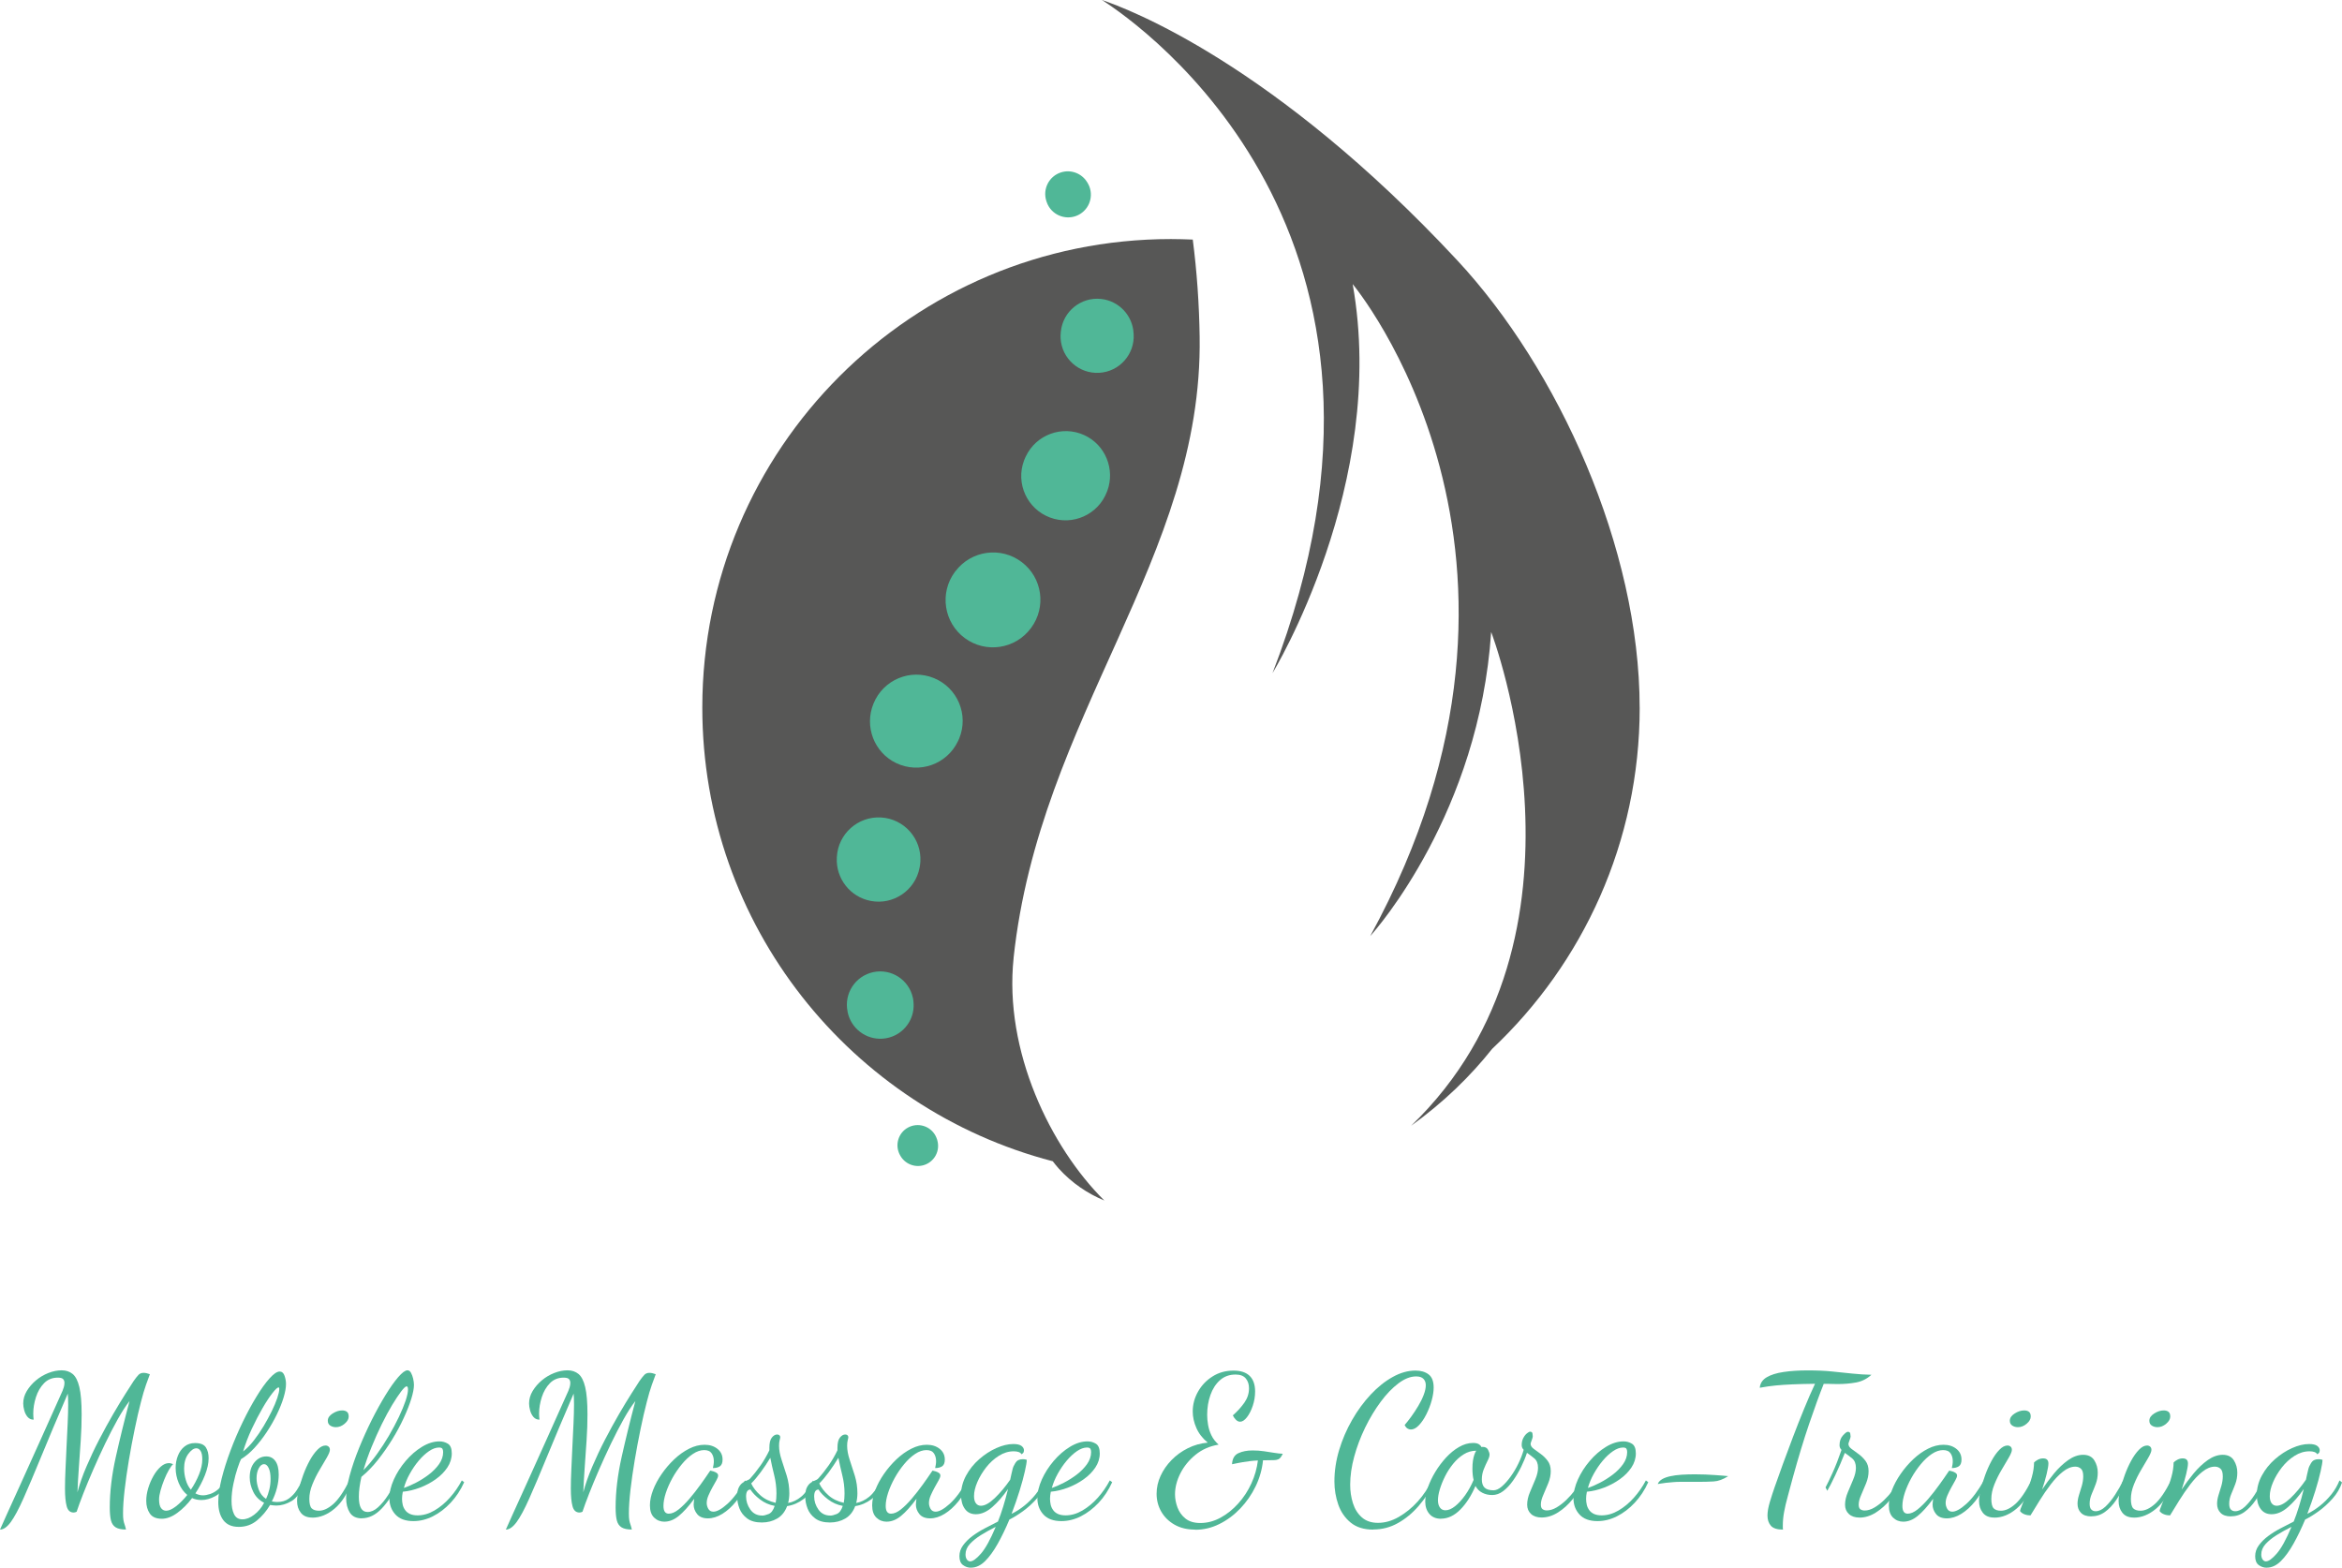
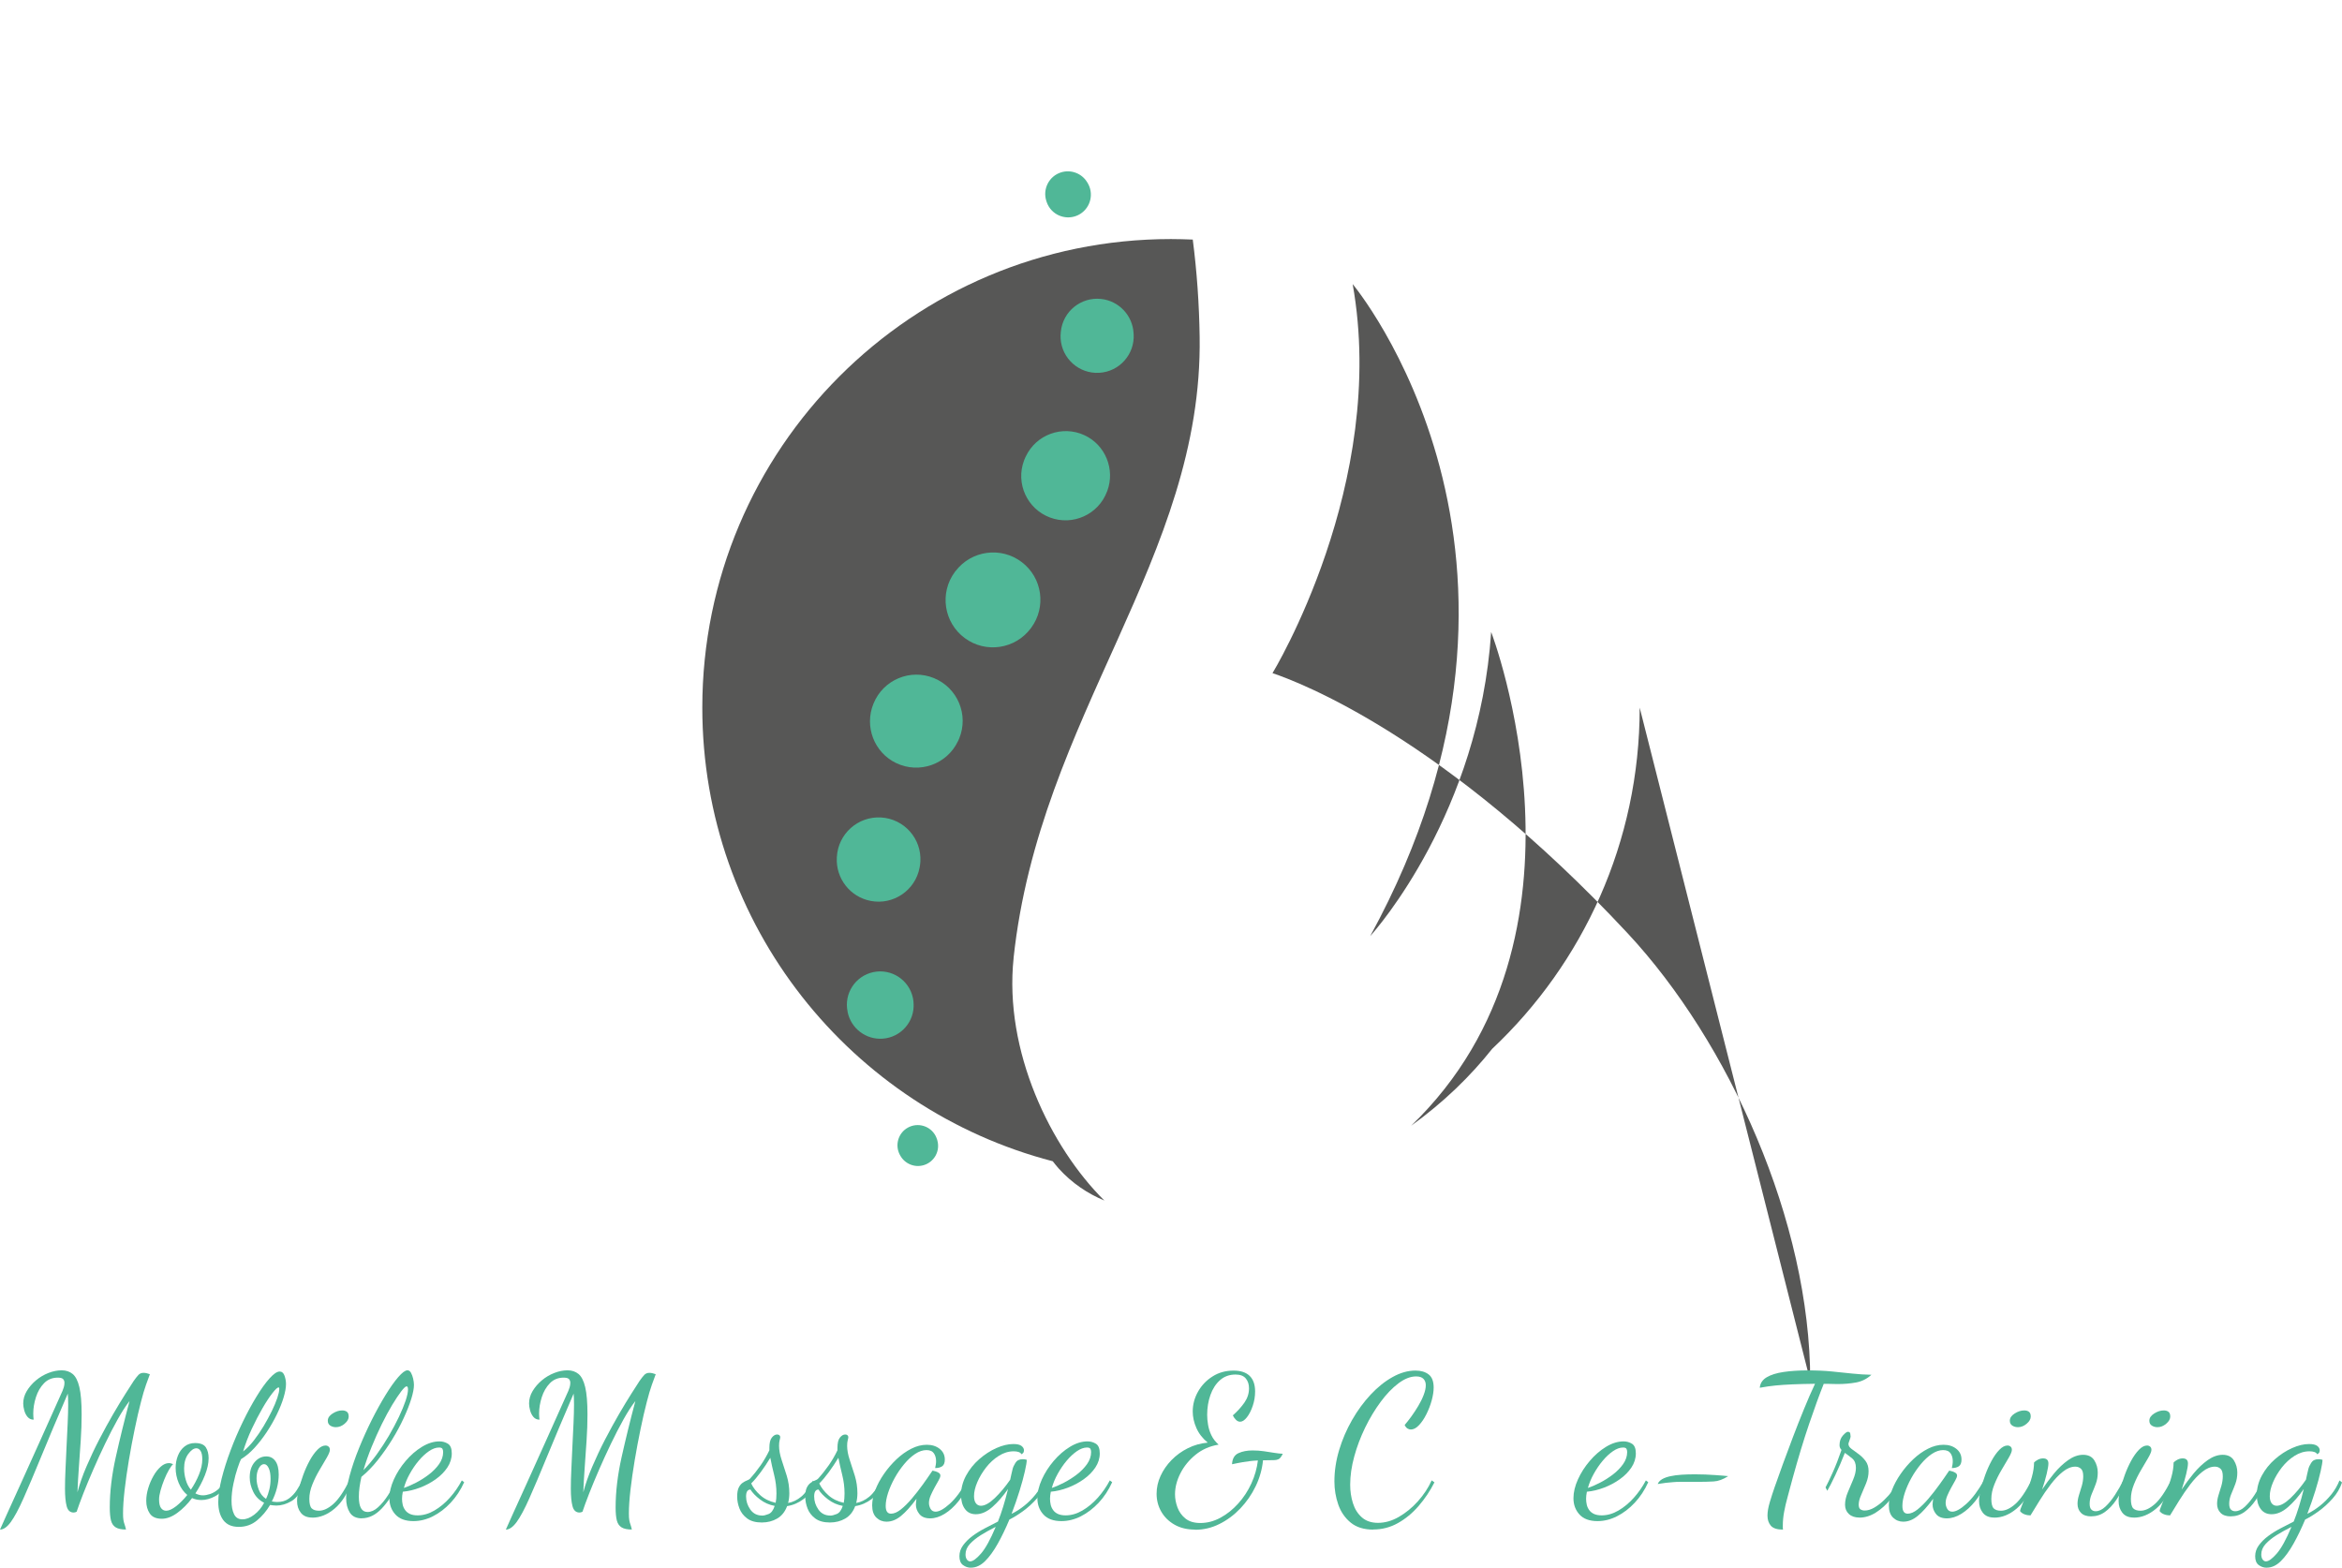
<svg xmlns="http://www.w3.org/2000/svg" id="Ebene_2" data-name="Ebene 2" viewBox="0 0 595.08 398.39">
  <defs>
    <style>
      .cls-1 {
        fill: #575756;
      }

      .cls-2 {
        fill: #50b797;
      }
    </style>
  </defs>
  <g id="Ebene_1-2" data-name="Ebene 1">
    <g>
      <path class="cls-1" d="M257.55,243.46c-2.49,23.59,9.37,48.07,23.05,61.62-4.21-1.75-8.19-4.37-11.64-8.19-.51-.57-.99-1.18-1.47-1.79-51.23-13.33-89.04-59.87-89.04-115.28,0-65.77,53.3-119.07,119.07-119.07,1.85,0,3.7.06,5.55.13,1.05,8.1,1.63,16.42,1.75,24.71.86,56.27-40.71,96.34-47.28,157.87Z" />
-       <path class="cls-1" d="M416.63,179.83c0,34.21-14.44,65-37.49,86.71-5.52,6.95-12.31,13.58-20.59,19.54,50.05-48.14,20.34-125.48,20.34-125.48-3.03,45.84-29.11,75.49-30.73,77.28,53.05-97.04-4.46-165.68-4.46-165.68,9.05,50.66-20.37,98.86-20.37,98.86C366.42,59.58,289.84,6.31,279.99,0c6.57,2.2,43.74,16.16,90.28,66.15,25.66,27.58,46.35,73.16,46.35,113.68Z" />
+       <path class="cls-1" d="M416.63,179.83c0,34.21-14.44,65-37.49,86.71-5.52,6.95-12.31,13.58-20.59,19.54,50.05-48.14,20.34-125.48,20.34-125.48-3.03,45.84-29.11,75.49-30.73,77.28,53.05-97.04-4.46-165.68-4.46-165.68,9.05,50.66-20.37,98.86-20.37,98.86c6.57,2.2,43.74,16.16,90.28,66.15,25.66,27.58,46.35,73.16,46.35,113.68Z" />
      <g>
        <path class="cls-2" d="M247.72,20.59l.04.02s0,0,0,.01,0,0-.01,0c0,0,0,0,0,0l-.03-.03Z" />
        <path class="cls-2" d="M276.19,46.23l.06.09.05.08c1.69,2.7.88,6.26-1.82,7.96-2.7,1.69-6.26.88-7.96-1.82-.26-.41-.47-.87-.61-1.32l-.03-.09-.03-.1c-.96-3.02.71-6.26,3.73-7.22,2.55-.81,5.25.25,6.61,2.42Z" />
        <path class="cls-2" d="M288.03,84.65v.11s.02.16.02.16c.3,5.12-3.61,9.52-8.74,9.82-5.12.3-9.52-3.61-9.82-8.74-.03-.5-.01-1.04.04-1.52v-.09s.03-.18.03-.18c.54-5.09,5.11-8.78,10.2-8.24,4.58.49,8.02,4.23,8.27,8.68Z" />
        <path class="cls-2" d="M281.35,124.75l-.04.1-.03.07c-2.18,5.82-8.67,8.77-14.49,6.59-5.82-2.18-8.77-8.67-6.59-14.49.1-.26.22-.54.33-.79l.04-.08.04-.08c2.62-5.64,9.31-8.08,14.94-5.47,5.36,2.49,7.82,8.71,5.8,14.16Z" />
        <path class="cls-2" d="M262.01,159.54l-.06.08c-3.94,5.34-11.46,6.48-16.8,2.54-5.34-3.94-6.48-11.46-2.54-16.8.02-.03.09-.12.11-.15l.06-.07h.01c4.02-5.29,11.56-6.31,16.84-2.29,5.23,3.98,6.27,11.42,2.38,16.69Z" />
        <path class="cls-2" d="M243.46,188.24l-.03.06-.03.07c-2.79,5.86-9.8,8.35-15.66,5.56-5.65-2.69-8.15-9.33-5.82-15.06l.03-.07.02-.05c2.46-6.01,9.32-8.89,15.33-6.43s8.89,9.32,6.43,15.33c-.08.19-.18.42-.27.61Z" />
        <path class="cls-2" d="M233.69,220.31v.06s-.03.11-.03.11c-1.08,5.76-6.63,9.56-12.39,8.47-5.3-1-8.94-5.78-8.64-11.03v-.07s.01-.1.01-.1c.33-5.86,5.35-10.34,11.21-10.01s10.34,5.35,10.01,11.21c-.02.44-.09.94-.17,1.37Z" />
        <path class="cls-2" d="M232.12,254.76v.09s.01.07.01.07c.32,4.67-3.21,8.71-7.87,9.03-4.27.29-8.01-2.63-8.87-6.7l-.02-.1v-.06c-.98-4.58,1.95-9.08,6.54-10.05,4.58-.97,9.08,1.97,10.05,6.55.08.38.13.8.16,1.17Z" />
        <path class="cls-2" d="M238.12,289.6l.03.09v.05c.81,2.72-.75,5.57-3.47,6.36-2.36.69-4.82-.4-5.95-2.48l-.05-.09-.02-.03c-1.35-2.5-.43-5.62,2.07-6.97,2.5-1.35,5.62-.43,6.97,2.07.17.32.31.67.41,1Z" />
        <path class="cls-2" d="M255.19,320.43l.04.02h-.05s0,0,0-.01c0,0,0,0,0,0,0,0,0,0,0,0Z" />
      </g>
    </g>
    <g>
      <path class="cls-2" d="M0,388.71c.2-.47.75-1.7,1.65-3.69.9-1.99,2.08-4.58,3.53-7.77,1.45-3.19,3.09-6.82,4.91-10.88,1.82-4.06,3.75-8.37,5.79-12.91.1-.23.21-.54.33-.93.12-.38.17-.76.17-1.13s-.11-.68-.33-.93c-.22-.25-.68-.38-1.38-.38-1.4,0-2.57.48-3.49,1.43s-1.6,2.13-2.05,3.54-.68,2.79-.68,4.16c0,.33,0,.62.03.85.01.23.04.47.07.7-.63,0-1.15-.23-1.53-.68-.39-.45-.67-1-.85-1.65-.18-.65-.27-1.25-.27-1.78,0-1.1.3-2.16.9-3.16.6-1,1.38-1.91,2.33-2.71.95-.8,2.01-1.43,3.16-1.88,1.15-.45,2.28-.68,3.38-.68s2.03.31,2.79.93c.75.62,1.32,1.73,1.7,3.33.39,1.6.58,3.93.58,6.97,0,2.07-.07,4.28-.23,6.62-.15,2.34-.31,4.65-.48,6.92-.17,2.27-.28,4.35-.35,6.22.53-2.04,1.29-4.21,2.28-6.52.99-2.31,2.07-4.61,3.26-6.9,1.19-2.29,2.37-4.44,3.53-6.44,1.17-2.01,2.22-3.74,3.16-5.22.94-1.47,1.62-2.54,2.06-3.21.47-.67.87-1.18,1.2-1.53s.77-.53,1.3-.53c.47,0,1.01.12,1.61.35-.23.6-.56,1.5-.98,2.68-.42,1.19-.85,2.63-1.28,4.34-.53,2.04-1.07,4.35-1.6,6.95-.54,2.59-1.03,5.22-1.48,7.9s-.81,5.19-1.08,7.55c-.27,2.36-.4,4.34-.4,5.94,0,.73.03,1.3.1,1.7s.16.76.28,1.08c.12.32.24.76.37,1.33-1.14,0-2.01-.18-2.61-.55-.6-.37-1-.96-1.21-1.78-.2-.82-.3-1.91-.3-3.29,0-3.98.51-8.25,1.53-12.81,1.02-4.56,2.18-9.3,3.49-14.22-.97,1.24-1.98,2.8-3.03,4.69-1.05,1.89-2.11,3.93-3.16,6.12-1.05,2.19-2.06,4.38-3.01,6.57-.95,2.19-1.8,4.22-2.53,6.09-.73,1.87-1.3,3.43-1.71,4.66-.2.07-.33.12-.4.15-.07.03-.19.05-.35.05-.9,0-1.5-.53-1.78-1.6-.29-1.07-.43-2.57-.43-4.51,0-1.37.04-3,.13-4.89.08-1.89.17-3.84.27-5.84s.19-3.94.28-5.79c.08-1.86.13-3.45.13-4.79,0-.67,0-1.22-.03-1.65s-.04-.82-.07-1.15c-2.68,6.22-4.92,11.53-6.72,15.92-1.81,4.4-3.32,7.97-4.54,10.71s-2.3,4.75-3.23,6.02c-.94,1.27-1.85,1.91-2.76,1.91Z" />
      <path class="cls-2" d="M41.12,385.95c-1.44,0-2.46-.44-3.06-1.33-.6-.89-.9-1.96-.9-3.23,0-1.04.17-2.11.5-3.21.33-1.1.78-2.14,1.33-3.11s1.17-1.76,1.86-2.36c.68-.6,1.38-.9,2.08-.9.17,0,.34.03.53.08s.36.11.53.18c-.3.27-.66.76-1.08,1.48-.42.72-.81,1.54-1.18,2.46-.37.92-.68,1.83-.93,2.73s-.38,1.67-.38,2.31c0,1,.17,1.73.5,2.18s.77.68,1.3.68c.7,0,1.54-.38,2.51-1.13.97-.75,1.92-1.71,2.86-2.88-.93-.77-1.66-1.78-2.18-3.03-.52-1.25-.78-2.53-.78-3.84,0-1.1.19-2.14.58-3.11.38-.97.94-1.75,1.68-2.33.73-.58,1.62-.88,2.66-.88,1.37,0,2.29.37,2.76,1.1s.7,1.65.7,2.76c0,1.3-.32,2.75-.95,4.34-.63,1.59-1.44,3.12-2.41,4.59.6.33,1.24.5,1.91.5.53,0,1.14-.11,1.81-.33s1.33-.59,1.98-1.13c.65-.53,1.18-1.25,1.58-2.16l.6.5c-.67,1.57-1.61,2.68-2.83,3.33s-2.38.98-3.49.98c-.43,0-.85-.04-1.25-.12-.4-.08-.79-.21-1.15-.38-1.14,1.51-2.38,2.76-3.74,3.76s-2.67,1.5-3.94,1.5ZM48.49,378.58c.84-1.24,1.53-2.53,2.08-3.89.55-1.35.83-2.63.83-3.84,0-.97-.14-1.68-.43-2.13-.29-.45-.64-.68-1.08-.68-.67,0-1.35.49-2.06,1.45-.7.97-1.05,2.19-1.05,3.66,0,.97.14,1.95.43,2.93.28.99.71,1.81,1.28,2.48Z" />
      <path class="cls-2" d="M60.63,388.01c-1.74,0-3.03-.57-3.89-1.71-.85-1.14-1.28-2.67-1.28-4.61,0-1.67.29-3.64.85-5.92.57-2.27,1.32-4.65,2.26-7.15.93-2.49,1.98-4.92,3.13-7.3,1.15-2.37,2.31-4.52,3.49-6.44,1.17-1.92,2.27-3.46,3.31-4.61,1.03-1.15,1.89-1.73,2.56-1.73.57,0,.98.35,1.23,1.05.25.7.38,1.4.38,2.11,0,.94-.2,2.07-.6,3.41-.4,1.34-.97,2.77-1.71,4.29-.73,1.52-1.59,3.02-2.56,4.49s-2.01,2.82-3.13,4.04c-1.12,1.22-2.27,2.18-3.43,2.88-.2.37-.49,1.13-.88,2.28-.39,1.15-.74,2.47-1.05,3.96-.32,1.49-.48,2.93-.48,4.34s.21,2.5.63,3.38c.42.89,1.13,1.33,2.13,1.33s1.97-.39,3.01-1.18c1.03-.79,1.87-1.8,2.51-3.03-1.24-.63-2.16-1.56-2.76-2.78-.6-1.22-.9-2.45-.9-3.69,0-1.6.42-2.89,1.25-3.86.83-.97,1.82-1.45,2.96-1.45.97,0,1.74.39,2.31,1.18.57.79.85,1.93.85,3.44,0,1.1-.15,2.24-.45,3.41-.3,1.17-.73,2.31-1.3,3.41.2.03.41.07.63.1.22.03.44.05.68.05,1.21,0,2.21-.29,3.01-.88.8-.58,1.48-1.3,2.03-2.16.55-.85,1.01-1.66,1.38-2.43l.6.65c-.94,2.31-2.05,3.84-3.34,4.59-1.29.75-2.57,1.13-3.84,1.13-.27,0-.54-.02-.8-.05-.27-.03-.53-.07-.8-.1-.9,1.54-2.01,2.85-3.33,3.94-1.32,1.09-2.87,1.63-4.64,1.63ZM61.78,368.85c.93-.74,1.85-1.67,2.73-2.81.88-1.14,1.71-2.35,2.48-3.64s1.45-2.55,2.06-3.79,1.07-2.36,1.41-3.36c.33-1,.5-1.76.5-2.26,0-.17-.02-.28-.05-.33-.03-.05-.08-.08-.15-.08-.27,0-.78.48-1.53,1.43-.75.95-1.59,2.22-2.51,3.81-.92,1.59-1.83,3.34-2.73,5.26-.9,1.92-1.64,3.84-2.21,5.74ZM67.6,380.89c.37-.77.65-1.58.85-2.43.2-.85.3-1.73.3-2.63,0-1.17-.16-2.09-.48-2.76s-.71-1-1.18-1c-.5,0-.95.34-1.33,1.03-.38.69-.57,1.55-.57,2.58,0,.9.18,1.86.55,2.86.37,1,.99,1.79,1.85,2.36Z" />
      <path class="cls-2" d="M79.34,385.65c-1.31,0-2.27-.41-2.91-1.23-.64-.82-.95-1.81-.95-2.98,0-.77.14-1.74.43-2.91.29-1.17.66-2.4,1.13-3.69s1.01-2.5,1.63-3.64c.62-1.14,1.28-2.06,1.98-2.78.7-.72,1.39-1.08,2.06-1.08.3,0,.56.09.78.28.22.18.33.46.33.83,0,.4-.26,1.05-.78,1.96-.52.9-1.13,1.94-1.83,3.11s-1.31,2.4-1.83,3.69c-.52,1.29-.78,2.52-.78,3.69s.2,2.01.6,2.41c.4.4,1.02.6,1.86.6,1.13,0,2.35-.57,3.63-1.7,1.29-1.14,2.65-3.13,4.09-5.97l.45.5c-.97,2.88-2.37,5.08-4.19,6.62-1.82,1.54-3.72,2.31-5.69,2.31ZM85.35,362.68c-.53,0-1.01-.13-1.43-.4-.42-.27-.63-.68-.63-1.25,0-.7.41-1.31,1.23-1.83.82-.52,1.63-.78,2.43-.78.5,0,.9.12,1.2.35.3.23.45.64.45,1.2,0,.64-.34,1.25-1.03,1.83-.69.59-1.43.88-2.23.88Z" />
      <path class="cls-2" d="M91.97,385.85c-1.44,0-2.47-.49-3.09-1.48-.62-.99-.93-2.21-.93-3.69,0-1.6.3-3.51.9-5.72.6-2.21,1.39-4.53,2.38-6.97.99-2.44,2.07-4.82,3.23-7.15,1.17-2.32,2.34-4.44,3.51-6.34,1.17-1.91,2.25-3.43,3.23-4.56.99-1.14,1.76-1.71,2.33-1.71.37,0,.67.21.9.63.23.42.42.92.55,1.5.13.59.2,1.11.2,1.58,0,.9-.23,2.08-.68,3.54s-1.09,3.08-1.91,4.86c-.82,1.79-1.79,3.59-2.91,5.42-1.12,1.82-2.34,3.57-3.66,5.24-1.32,1.67-2.72,3.11-4.19,4.31-.2.9-.36,1.78-.48,2.63s-.17,1.66-.17,2.43c0,1.3.18,2.27.55,2.91.37.64.92.95,1.65.95.9,0,1.8-.4,2.68-1.2.89-.8,1.72-1.81,2.51-3.03s1.46-2.48,2.03-3.79l.75.4c-1.34,2.84-2.79,5.09-4.36,6.74-1.57,1.66-3.26,2.48-5.07,2.48ZM92.33,373.61c1.17-1.17,2.31-2.52,3.41-4.04,1.1-1.52,2.13-3.1,3.09-4.74.95-1.64,1.8-3.23,2.53-4.76.73-1.54,1.3-2.92,1.71-4.14.4-1.22.6-2.16.6-2.83,0-.33-.04-.55-.12-.65-.09-.1-.16-.15-.23-.15-.27,0-.73.43-1.38,1.28-.65.85-1.41,2-2.28,3.43-.87,1.44-1.75,3.08-2.66,4.92-.9,1.84-1.76,3.76-2.58,5.77-.82,2.01-1.51,3.98-2.08,5.92Z" />
      <path class="cls-2" d="M105.06,386.55c-2.04,0-3.57-.56-4.59-1.68-1.02-1.12-1.53-2.5-1.53-4.14,0-1.51.38-3.09,1.13-4.76.75-1.67,1.76-3.24,3.01-4.71,1.25-1.47,2.63-2.67,4.14-3.59,1.51-.92,2.99-1.38,4.46-1.38.77,0,1.48.2,2.13.6.65.4.98,1.22.98,2.46s-.38,2.47-1.13,3.59-1.74,2.11-2.96,2.98c-1.22.87-2.56,1.58-4.01,2.13-1.45.55-2.9.9-4.34,1.03-.07.33-.12.65-.15.95s-.05.59-.05.85c0,.5.06,1,.17,1.5s.33.96.63,1.38c.3.42.71.74,1.23.98.52.23,1.16.35,1.93.35,1.44,0,2.86-.41,4.26-1.23,1.41-.82,2.71-1.9,3.91-3.24,1.2-1.34,2.22-2.81,3.06-4.41l.6.45c-.9,2.01-2.05,3.74-3.43,5.22s-2.89,2.62-4.51,3.44c-1.62.82-3.27,1.23-4.94,1.23ZM102.61,378.13c.9-.3,1.92-.74,3.06-1.33,1.14-.58,2.23-1.28,3.29-2.08,1.05-.8,1.92-1.69,2.61-2.66.68-.97,1.03-1.99,1.03-3.06,0-.37-.07-.65-.2-.85-.13-.2-.42-.3-.85-.3-.8,0-1.65.31-2.56.93-.9.62-1.77,1.43-2.61,2.43-.84,1-1.59,2.11-2.26,3.31-.67,1.2-1.17,2.41-1.5,3.61Z" />
      <path class="cls-2" d="M128.53,388.71c.2-.47.75-1.7,1.65-3.69s2.08-4.58,3.53-7.77,3.09-6.82,4.91-10.88c1.82-4.06,3.75-8.37,5.79-12.91.1-.23.21-.54.33-.93.12-.38.17-.76.17-1.13s-.11-.68-.33-.93c-.22-.25-.68-.38-1.38-.38-1.4,0-2.57.48-3.49,1.43s-1.6,2.13-2.05,3.54c-.45,1.4-.68,2.79-.68,4.16,0,.33,0,.62.03.85.01.23.04.47.07.7-.63,0-1.15-.23-1.53-.68-.39-.45-.67-1-.85-1.65-.18-.65-.27-1.25-.27-1.78,0-1.1.3-2.16.9-3.16.6-1,1.38-1.91,2.33-2.71.95-.8,2.01-1.43,3.16-1.88,1.15-.45,2.28-.68,3.38-.68s2.03.31,2.79.93c.75.62,1.32,1.73,1.7,3.33.39,1.6.58,3.93.58,6.97,0,2.07-.07,4.28-.23,6.62-.15,2.34-.31,4.65-.48,6.92-.17,2.27-.28,4.35-.35,6.22.53-2.04,1.29-4.21,2.28-6.52.99-2.31,2.07-4.61,3.26-6.9s2.37-4.44,3.53-6.44c1.17-2.01,2.22-3.74,3.16-5.22.94-1.47,1.62-2.54,2.06-3.21.47-.67.87-1.18,1.2-1.53s.77-.53,1.3-.53c.47,0,1.01.12,1.61.35-.23.6-.56,1.5-.98,2.68-.42,1.19-.85,2.63-1.28,4.34-.53,2.04-1.07,4.35-1.6,6.95-.54,2.59-1.03,5.22-1.48,7.9s-.81,5.19-1.08,7.55c-.27,2.36-.4,4.34-.4,5.94,0,.73.03,1.3.1,1.7s.16.76.28,1.08c.12.32.24.76.37,1.33-1.14,0-2.01-.18-2.61-.55-.6-.37-1-.96-1.21-1.78-.2-.82-.3-1.91-.3-3.29,0-3.98.51-8.25,1.53-12.81,1.02-4.56,2.18-9.3,3.49-14.22-.97,1.24-1.98,2.8-3.03,4.69-1.05,1.89-2.11,3.93-3.16,6.12-1.05,2.19-2.06,4.38-3.01,6.57-.95,2.19-1.8,4.22-2.53,6.09-.73,1.87-1.3,3.43-1.71,4.66-.2.07-.33.12-.4.15-.07.03-.19.05-.35.05-.9,0-1.5-.53-1.78-1.6-.29-1.07-.43-2.57-.43-4.51,0-1.37.04-3,.13-4.89.08-1.89.17-3.84.27-5.84.1-2.01.19-3.94.28-5.79.08-1.86.13-3.45.13-4.79,0-.67,0-1.22-.03-1.65s-.04-.82-.07-1.15c-2.68,6.22-4.92,11.53-6.72,15.92-1.81,4.4-3.32,7.97-4.54,10.71s-2.3,4.75-3.23,6.02c-.94,1.27-1.85,1.91-2.76,1.91Z" />
-       <path class="cls-2" d="M168.85,386.7c-1.03,0-1.91-.34-2.63-1.03s-1.08-1.73-1.08-3.13c0-1.2.27-2.5.8-3.89.53-1.39,1.27-2.76,2.21-4.11.93-1.35,2-2.59,3.18-3.71,1.19-1.12,2.44-2.01,3.76-2.68,1.32-.67,2.63-1,3.94-1s2.39.34,3.26,1.03c.87.69,1.31,1.6,1.31,2.73,0,.84-.23,1.4-.68,1.71-.45.3-1.05.45-1.78.45.07-.27.13-.56.17-.88.05-.32.07-.61.07-.88,0-.77-.18-1.43-.55-1.98s-1-.83-1.91-.83-1.89.33-2.86.98c-.97.65-1.91,1.52-2.81,2.61-.9,1.09-1.71,2.27-2.41,3.54-.7,1.27-1.25,2.52-1.66,3.76-.4,1.24-.6,2.34-.6,3.31,0,1.3.45,1.96,1.35,1.96.77,0,1.6-.36,2.51-1.08.9-.72,1.83-1.64,2.78-2.76.95-1.12,1.86-2.28,2.73-3.49.87-1.2,1.64-2.31,2.31-3.31.13-.2.22-.3.25-.3.2.03.46.1.78.2.32.1.59.23.83.4.23.17.35.39.35.65,0,.3-.15.71-.45,1.23-.3.52-.64,1.11-1,1.78-.37.67-.7,1.35-1,2.03-.3.69-.45,1.33-.45,1.93,0,.5.13,1,.4,1.48s.7.73,1.3.73c.9,0,2.09-.66,3.56-1.98,1.47-1.32,2.96-3.3,4.46-5.94l.5.5c-.7,1.81-1.6,3.39-2.71,4.76-1.1,1.37-2.28,2.44-3.53,3.21s-2.48,1.15-3.69,1.15-2.15-.37-2.73-1.1c-.59-.74-.88-1.54-.88-2.41,0-.2.02-.43.05-.68.03-.25.07-.51.1-.78-1.44,1.94-2.75,3.39-3.94,4.36-1.19.97-2.4,1.45-3.64,1.45Z" />
      <path class="cls-2" d="M193.58,386.9c-1.57,0-2.82-.34-3.74-1.03-.92-.69-1.57-1.53-1.95-2.53-.39-1-.58-2.01-.58-3.01s.13-1.77.4-2.31c.27-.53.59-.94.98-1.2.38-.27.75-.47,1.1-.6.35-.13.59-.27.73-.4,1-1.1,1.92-2.26,2.76-3.46.83-1.2,1.57-2.47,2.21-3.81v-.6c0-1.24.21-2.11.63-2.63.42-.52.86-.78,1.33-.78.27,0,.47.07.6.2.13.13.2.29.2.45s-.05.44-.15.8c-.1.37-.15.84-.15,1.4,0,1.1.22,2.3.65,3.59.43,1.29.87,2.64,1.31,4.06.43,1.42.65,2.9.65,4.44,0,.43-.03.86-.08,1.28-.05.42-.13.81-.23,1.18,1.17-.2,2.27-.73,3.31-1.58,1.03-.85,2.04-2.21,3.01-4.09l.45.5c-.64,1.84-1.59,3.24-2.86,4.19-1.27.95-2.66,1.55-4.16,1.78-.54,1.44-1.38,2.49-2.53,3.16-1.15.67-2.45,1-3.89,1ZM193.68,385.15c.4,0,.93-.13,1.61-.4.67-.27,1.19-.95,1.55-2.06-1.41-.27-2.65-.82-3.74-1.66-1.09-.83-1.9-1.67-2.43-2.51-.74.03-1.1.62-1.1,1.76,0,1.2.36,2.31,1.08,3.33s1.73,1.53,3.03,1.53ZM197.09,381.89c.07-.33.11-.68.15-1.05.03-.37.05-.8.05-1.3,0-1.57-.19-3.13-.58-4.69-.39-1.55-.71-3.02-.98-4.39-.77,1.27-1.58,2.48-2.43,3.64-.85,1.15-1.66,2.12-2.43,2.88.5,1.07,1.28,2.07,2.33,3.01,1.05.94,2.35,1.57,3.89,1.91Z" />
      <path class="cls-2" d="M210.88,386.9c-1.57,0-2.82-.34-3.74-1.03-.92-.69-1.57-1.53-1.95-2.53-.39-1-.58-2.01-.58-3.01s.13-1.77.4-2.31c.27-.53.59-.94.98-1.2.38-.27.75-.47,1.1-.6.35-.13.59-.27.73-.4,1-1.1,1.92-2.26,2.76-3.46.83-1.2,1.57-2.47,2.21-3.81v-.6c0-1.24.21-2.11.63-2.63.42-.52.86-.78,1.33-.78.27,0,.47.07.6.2.13.13.2.29.2.45s-.05.44-.15.8c-.1.37-.15.84-.15,1.4,0,1.1.22,2.3.65,3.59s.87,2.64,1.31,4.06c.43,1.42.65,2.9.65,4.44,0,.43-.03.86-.08,1.28-.05.42-.13.81-.23,1.18,1.17-.2,2.27-.73,3.31-1.58,1.03-.85,2.04-2.21,3.01-4.09l.45.5c-.64,1.84-1.59,3.24-2.86,4.19-1.27.95-2.66,1.55-4.16,1.78-.54,1.44-1.38,2.49-2.53,3.16-1.15.67-2.45,1-3.89,1ZM210.98,385.15c.4,0,.93-.13,1.61-.4.67-.27,1.19-.95,1.55-2.06-1.41-.27-2.65-.82-3.74-1.66-1.09-.83-1.9-1.67-2.43-2.51-.74.03-1.1.62-1.1,1.76,0,1.2.36,2.31,1.08,3.33s1.73,1.53,3.03,1.53ZM214.39,381.89c.07-.33.11-.68.15-1.05.03-.37.05-.8.05-1.3,0-1.57-.19-3.13-.58-4.69-.39-1.55-.71-3.02-.98-4.39-.77,1.27-1.58,2.48-2.43,3.64-.85,1.15-1.66,2.12-2.43,2.88.5,1.07,1.28,2.07,2.33,3.01,1.05.94,2.35,1.57,3.89,1.91Z" />
      <path class="cls-2" d="M225.32,386.7c-1.03,0-1.91-.34-2.63-1.03s-1.08-1.73-1.08-3.13c0-1.2.27-2.5.8-3.89.53-1.39,1.27-2.76,2.21-4.11.93-1.35,2-2.59,3.18-3.71,1.19-1.12,2.44-2.01,3.76-2.68,1.32-.67,2.63-1,3.94-1s2.39.34,3.26,1.03c.87.69,1.31,1.6,1.31,2.73,0,.84-.23,1.4-.68,1.71-.45.3-1.05.45-1.78.45.07-.27.13-.56.17-.88.05-.32.07-.61.07-.88,0-.77-.18-1.43-.55-1.98s-1-.83-1.91-.83-1.89.33-2.86.98c-.97.65-1.91,1.52-2.81,2.61-.9,1.09-1.71,2.27-2.41,3.54-.7,1.27-1.25,2.52-1.66,3.76-.4,1.24-.6,2.34-.6,3.31,0,1.3.45,1.96,1.35,1.96.77,0,1.6-.36,2.51-1.08.9-.72,1.83-1.64,2.78-2.76.95-1.12,1.86-2.28,2.73-3.49.87-1.2,1.64-2.31,2.31-3.31.13-.2.22-.3.25-.3.2.03.46.1.78.2.32.1.59.23.83.4.23.17.35.39.35.65,0,.3-.15.71-.45,1.23-.3.52-.64,1.11-1,1.78-.37.67-.7,1.35-1,2.03-.3.69-.45,1.33-.45,1.93,0,.5.13,1,.4,1.48s.7.73,1.3.73c.9,0,2.09-.66,3.56-1.98,1.47-1.32,2.96-3.3,4.46-5.94l.5.5c-.7,1.81-1.6,3.39-2.71,4.76-1.1,1.37-2.28,2.44-3.53,3.21s-2.48,1.15-3.69,1.15-2.15-.37-2.73-1.1c-.59-.74-.88-1.54-.88-2.41,0-.2.02-.43.05-.68.03-.25.07-.51.1-.78-1.44,1.94-2.75,3.39-3.94,4.36-1.19.97-2.4,1.45-3.64,1.45Z" />
      <path class="cls-2" d="M246.69,398.39c-.74,0-1.4-.23-2.01-.68s-.9-1.2-.9-2.23.31-1.93.93-2.78c.62-.85,1.41-1.64,2.38-2.36.97-.72,2.03-1.38,3.19-1.98,1.15-.6,2.25-1.17,3.29-1.7.47-1.17.91-2.43,1.33-3.79.42-1.35.83-2.85,1.23-4.49-1.27,1.84-2.6,3.37-3.99,4.59-1.39,1.22-2.78,1.83-4.19,1.83-1.2,0-2.13-.45-2.78-1.35-.65-.9-.98-2.07-.98-3.51,0-1.74.43-3.39,1.28-4.96.85-1.57,1.96-2.96,3.33-4.16,1.37-1.2,2.83-2.15,4.36-2.83s2.97-1.03,4.31-1.03c.97,0,1.66.16,2.08.48.42.32.63.69.63,1.13,0,.3-.08.54-.25.7-.17.17-.29.27-.35.3-.17-.27-.42-.46-.75-.58-.34-.12-.75-.18-1.25-.18-1.31,0-2.57.38-3.79,1.15-1.22.77-2.3,1.76-3.24,2.96-.93,1.2-1.68,2.45-2.23,3.74s-.83,2.47-.83,3.53c0,.8.16,1.41.48,1.83.32.42.74.63,1.28.63.97,0,2.13-.64,3.49-1.93,1.35-1.29,2.67-2.85,3.94-4.69.1-.47.19-.89.27-1.25.08-.37.19-.83.33-1.4.1-.47.34-1.01.73-1.63.38-.62.99-.93,1.83-.93.17,0,.33,0,.5.02.17.02.35.06.55.13,0,.54-.16,1.51-.48,2.93s-.77,3.08-1.35,4.96c-.59,1.89-1.26,3.84-2.03,5.84,1.1-.53,2.18-1.22,3.23-2.06,1.05-.83,2.01-1.8,2.88-2.88.87-1.09,1.55-2.26,2.06-3.54l.65.5c-.5,1.5-1.31,2.88-2.41,4.11s-2.28,2.31-3.53,3.21c-1.25.9-2.4,1.61-3.43,2.11-.94,2.24-1.92,4.29-2.96,6.14s-2.11,3.33-3.23,4.44c-1.12,1.1-2.31,1.65-3.59,1.65ZM246.53,396.78c.67,0,1.58-.66,2.73-1.98,1.15-1.32,2.4-3.59,3.74-6.79-1.34.67-2.58,1.36-3.74,2.08-1.15.72-2.1,1.48-2.83,2.28-.73.8-1.1,1.69-1.1,2.66,0,.53.12.96.35,1.28.23.32.52.48.85.48Z" />
      <path class="cls-2" d="M269.71,386.55c-2.04,0-3.57-.56-4.59-1.68-1.02-1.12-1.53-2.5-1.53-4.14,0-1.51.38-3.09,1.13-4.76s1.76-3.24,3.01-4.71c1.25-1.47,2.63-2.67,4.14-3.59,1.51-.92,2.99-1.38,4.46-1.38.77,0,1.48.2,2.13.6.65.4.98,1.22.98,2.46s-.38,2.47-1.13,3.59-1.74,2.11-2.96,2.98c-1.22.87-2.56,1.58-4.01,2.13-1.45.55-2.9.9-4.34,1.03-.07.33-.12.65-.15.95s-.05.59-.05.85c0,.5.06,1,.17,1.5s.33.96.63,1.38c.3.42.71.74,1.23.98.52.23,1.16.35,1.93.35,1.44,0,2.86-.41,4.26-1.23,1.41-.82,2.71-1.9,3.91-3.24,1.2-1.34,2.22-2.81,3.06-4.41l.6.45c-.9,2.01-2.05,3.74-3.43,5.22-1.39,1.47-2.89,2.62-4.51,3.44-1.62.82-3.27,1.23-4.94,1.23ZM267.25,378.13c.9-.3,1.92-.74,3.06-1.33,1.14-.58,2.23-1.28,3.29-2.08,1.05-.8,1.92-1.69,2.61-2.66.68-.97,1.03-1.99,1.03-3.06,0-.37-.07-.65-.2-.85-.13-.2-.42-.3-.85-.3-.8,0-1.65.31-2.56.93-.9.62-1.77,1.43-2.61,2.43-.84,1-1.59,2.11-2.26,3.31-.67,1.2-1.17,2.41-1.5,3.61Z" />
      <path class="cls-2" d="M303.66,388.71c-2.01,0-3.75-.42-5.21-1.25-1.47-.84-2.6-1.95-3.39-3.33s-1.18-2.9-1.18-4.54c0-1.54.33-3.04,1-4.51.67-1.47,1.6-2.82,2.79-4.04,1.19-1.22,2.56-2.22,4.14-3.01,1.57-.79,3.26-1.26,5.06-1.43-1.3-1.07-2.27-2.31-2.88-3.71-.62-1.4-.93-2.81-.93-4.21,0-1.77.45-3.45,1.35-5.04.9-1.59,2.13-2.88,3.69-3.86,1.55-.99,3.34-1.48,5.34-1.48,1.8,0,3.17.45,4.09,1.35s1.38,2.22,1.38,3.96c0,1.24-.2,2.45-.6,3.64-.4,1.19-.89,2.16-1.48,2.91-.59.75-1.16,1.13-1.73,1.13-.37,0-.72-.16-1.05-.48s-.6-.69-.8-1.13c1.17-1.04,2.15-2.11,2.93-3.23s1.18-2.33,1.18-3.64c0-1.04-.28-1.88-.83-2.53-.55-.65-1.41-.98-2.58-.98-1.57,0-2.89.48-3.96,1.43-1.07.95-1.88,2.21-2.43,3.76-.55,1.55-.83,3.23-.83,5.04,0,.8.07,1.65.23,2.56.15.9.43,1.79.85,2.66.42.87,1.03,1.66,1.83,2.36-2.24.37-4.19,1.22-5.84,2.56-1.65,1.34-2.94,2.91-3.86,4.71-.92,1.81-1.38,3.59-1.38,5.37,0,1.1.21,2.22.63,3.34s1.09,2.06,2.03,2.81c.93.75,2.19,1.13,3.76,1.13,1.77,0,3.49-.45,5.14-1.35,1.66-.9,3.16-2.11,4.51-3.61,1.35-1.5,2.47-3.2,3.33-5.09.87-1.89,1.42-3.84,1.66-5.84-.7.03-1.35.08-1.93.15-.59.07-1.23.16-1.93.28s-1.61.29-2.71.53c.07-1.4.6-2.34,1.61-2.81s2.21-.7,3.61-.7c1,0,1.95.07,2.86.2.9.13,1.76.27,2.58.4.82.13,1.56.22,2.23.25-.37.77-.73,1.23-1.08,1.38-.35.15-.69.23-1.03.23-.57,0-1.1,0-1.58.03-.49.02-.93.02-1.33.02-.23,2.31-.86,4.51-1.88,6.62-1.02,2.11-2.33,3.99-3.91,5.64-1.59,1.66-3.36,2.97-5.32,3.94-1.95.97-4,1.45-6.14,1.45Z" />
      <path class="cls-2" d="M348.94,388.71c-2.37,0-4.29-.59-5.74-1.78-1.45-1.19-2.51-2.72-3.16-4.59-.65-1.87-.98-3.83-.98-5.87,0-2.64.4-5.3,1.2-7.97.8-2.67,1.9-5.22,3.29-7.65,1.39-2.42,2.97-4.58,4.74-6.47,1.77-1.89,3.63-3.38,5.59-4.46,1.95-1.09,3.89-1.63,5.79-1.63,1.37,0,2.48.33,3.33.98.85.65,1.28,1.76,1.28,3.33,0,.97-.17,2.07-.5,3.28-.33,1.22-.79,2.39-1.35,3.51s-1.19,2.05-1.88,2.78c-.69.74-1.38,1.1-2.08,1.1-.27,0-.55-.08-.83-.25s-.53-.47-.73-.9c.5-.57,1.06-1.28,1.68-2.13.62-.85,1.21-1.76,1.78-2.71s1.03-1.89,1.38-2.81c.35-.92.53-1.73.53-2.43s-.19-1.21-.58-1.63c-.39-.42-1.01-.63-1.88-.63-1.44,0-2.93.59-4.49,1.76-1.55,1.17-3.06,2.73-4.51,4.69-1.45,1.96-2.77,4.14-3.94,6.54-1.17,2.41-2.1,4.86-2.78,7.37-.69,2.51-1.03,4.9-1.03,7.17,0,1.64.23,3.2.7,4.69s1.23,2.69,2.28,3.61c1.05.92,2.41,1.38,4.09,1.38,1.77,0,3.54-.5,5.29-1.51s3.37-2.32,4.84-3.96c1.47-1.64,2.64-3.41,3.51-5.32l.7.5c-1.1,2.17-2.44,4.17-4.01,5.99-1.57,1.82-3.33,3.28-5.27,4.36-1.94,1.09-4.03,1.63-6.27,1.63Z" />
-       <path class="cls-2" d="M366.15,385.95c-1.27,0-2.26-.41-2.96-1.23s-1.05-1.86-1.05-3.13c0-1.07.23-2.26.68-3.59.45-1.32,1.08-2.64,1.88-3.96.8-1.32,1.71-2.53,2.73-3.64,1.02-1.1,2.11-2,3.29-2.68,1.17-.68,2.36-1.03,3.56-1.03.63,0,1.12.1,1.45.3s.57.45.7.75c.07-.03.13-.05.17-.05h.18c.63,0,1.08.25,1.33.75.25.5.37.9.37,1.2,0,.4-.17.93-.5,1.58-.33.65-.66,1.38-.98,2.18-.32.8-.48,1.66-.48,2.56s.23,1.63.7,2.08c.47.45,1.22.68,2.26.68.67,0,1.38-.33,2.13-.98.75-.65,1.5-1.49,2.23-2.51.74-1.02,1.4-2.13,1.98-3.34.58-1.2,1.03-2.36,1.33-3.46-.33-.33-.5-.73-.5-1.2,0-.67.13-1.26.4-1.78.27-.52.58-.92.93-1.2.35-.28.61-.43.78-.43.37,0,.58.16.63.48.05.32.07.56.07.73s-.09.49-.27.98c-.19.49-.28.78-.28.88,0,.47.26.89.78,1.28s1.11.82,1.78,1.3,1.26,1.07,1.78,1.75c.52.69.78,1.56.78,2.63,0,1-.21,2.02-.63,3.06s-.84,2.02-1.25,2.96c-.42.94-.63,1.75-.63,2.46,0,.6.15,1,.45,1.2.3.2.65.3,1.05.3.8,0,1.63-.25,2.48-.75.85-.5,1.68-1.14,2.48-1.91.8-.77,1.52-1.58,2.16-2.43.63-.85,1.1-1.65,1.4-2.38l.65.5c-.63,1.4-1.5,2.78-2.61,4.14-1.1,1.35-2.33,2.47-3.69,3.33s-2.75,1.3-4.19,1.3c-1.14,0-2.03-.3-2.68-.9s-.98-1.39-.98-2.36.23-2.06.7-3.16c.47-1.1.93-2.2,1.38-3.28.45-1.09.68-2.06.68-2.93,0-1.07-.31-1.86-.93-2.38-.62-.52-1.25-.99-1.88-1.43-.37,1.14-.86,2.33-1.48,3.59-.62,1.25-1.31,2.42-2.08,3.51-.77,1.09-1.6,1.96-2.48,2.63s-1.81,1-2.78,1-1.78-.19-2.53-.58c-.75-.38-1.33-.96-1.73-1.73-1.04,2.44-2.31,4.44-3.84,5.99-1.52,1.55-3.17,2.33-4.94,2.33ZM367.25,383.8c.77,0,1.59-.34,2.46-1.03.87-.68,1.72-1.61,2.56-2.78.83-1.17,1.55-2.47,2.16-3.91-.2-.8-.3-1.76-.3-2.86,0-.77.04-1.44.13-2.01s.2-1.07.35-1.5.31-.79.48-1.05c-1.14,0-2.2.31-3.19.93s-1.88,1.42-2.68,2.41-1.49,2.05-2.05,3.18c-.57,1.14-1.01,2.24-1.33,3.31s-.47,1.99-.47,2.76.17,1.39.5,1.85c.33.47.8.7,1.41.7Z" />
      <path class="cls-2" d="M405.92,386.55c-2.04,0-3.57-.56-4.59-1.68-1.02-1.12-1.53-2.5-1.53-4.14,0-1.51.38-3.09,1.13-4.76s1.76-3.24,3.01-4.71c1.25-1.47,2.63-2.67,4.14-3.59,1.51-.92,2.99-1.38,4.46-1.38.77,0,1.48.2,2.13.6.65.4.98,1.22.98,2.46s-.38,2.47-1.13,3.59-1.74,2.11-2.96,2.98c-1.22.87-2.56,1.58-4.01,2.13-1.45.55-2.9.9-4.34,1.03-.07.33-.12.65-.15.95s-.05.59-.05.85c0,.5.06,1,.17,1.5s.33.96.63,1.38c.3.42.71.74,1.23.98.52.23,1.16.35,1.93.35,1.44,0,2.86-.41,4.26-1.23,1.41-.82,2.71-1.9,3.91-3.24,1.2-1.34,2.22-2.81,3.06-4.41l.6.45c-.9,2.01-2.05,3.74-3.43,5.22s-2.89,2.62-4.51,3.44c-1.62.82-3.27,1.23-4.94,1.23ZM403.46,378.13c.9-.3,1.92-.74,3.06-1.33,1.14-.58,2.23-1.28,3.29-2.08,1.05-.8,1.92-1.69,2.61-2.66.68-.97,1.03-1.99,1.03-3.06,0-.37-.07-.65-.2-.85-.13-.2-.42-.3-.85-.3-.8,0-1.65.31-2.56.93-.9.62-1.77,1.43-2.61,2.43-.84,1-1.59,2.11-2.26,3.31-.67,1.2-1.17,2.41-1.5,3.61Z" />
      <path class="cls-2" d="M421.21,377.12c.2-.5.58-.91,1.13-1.23.55-.32,1.25-.57,2.08-.75.83-.18,1.79-.31,2.86-.38,1.07-.07,2.21-.1,3.41-.1.9,0,1.77.02,2.61.05.83.03,1.63.08,2.38.13.75.05,1.42.1,2.01.15.58.05,1.06.09,1.43.13-1.3.84-2.53,1.29-3.69,1.35s-2.32.1-3.49.1h-5.07c-.57,0-1.15.02-1.75.08-.6.05-1.22.11-1.85.17-.64.07-1.32.17-2.06.3Z" />
      <path class="cls-2" d="M453.06,388.71c-1.5,0-2.54-.33-3.11-1-.57-.67-.85-1.52-.85-2.56,0-.97.2-2.12.6-3.46.4-1.34.82-2.62,1.25-3.86.57-1.64,1.25-3.56,2.06-5.77.8-2.21,1.66-4.51,2.58-6.92.92-2.41,1.85-4.78,2.81-7.12.95-2.34,1.88-4.46,2.78-6.37-2.31.03-4.24.08-5.79.15-1.55.07-2.95.16-4.19.28s-2.59.31-4.06.58c.1-1.14.69-2.02,1.75-2.66,1.07-.63,2.51-1.09,4.31-1.35,1.81-.27,3.86-.4,6.17-.4s4.37.09,6.19.28c1.82.18,3.54.36,5.14.53,1.6.17,3.21.27,4.81.3-1.14,1.04-2.44,1.69-3.91,1.96-1.47.27-3.03.4-4.66.4-.37,0-.75,0-1.15-.02-.4-.02-.8-.03-1.2-.03h-1.2c-1.07,2.68-2.3,6.05-3.69,10.13-1.39,4.08-2.78,8.68-4.19,13.79-.47,1.77-.89,3.36-1.28,4.76-.39,1.4-.69,2.69-.9,3.86-.22,1.17-.33,2.31-.33,3.41v.55c0,.2.01.38.05.55Z" />
      <path class="cls-2" d="M472.47,385.65c-1.13,0-2.03-.3-2.68-.9-.65-.6-.98-1.39-.98-2.36s.23-2.06.7-3.16c.47-1.1.93-2.2,1.38-3.28.45-1.09.68-2.06.68-2.93,0-1.07-.31-1.86-.93-2.38-.62-.52-1.25-.99-1.88-1.43-.77,1.97-1.57,3.84-2.41,5.62-.84,1.77-1.52,3.11-2.05,4.01l-.45-.85c.47-.87,1.08-2.14,1.83-3.81.75-1.67,1.5-3.58,2.23-5.72-.33-.33-.5-.73-.5-1.2,0-1,.28-1.82.85-2.46.57-.63.99-.95,1.25-.95.37,0,.58.16.63.48.05.32.08.56.08.73s-.09.49-.28.98c-.18.49-.27.78-.27.88,0,.47.26.89.78,1.28.52.38,1.11.82,1.78,1.3.67.48,1.26,1.07,1.78,1.75.52.69.78,1.56.78,2.63,0,1-.21,2.02-.63,3.06-.42,1.04-.83,2.02-1.25,2.96-.42.94-.63,1.75-.63,2.46,0,.6.15,1,.45,1.2.3.2.65.3,1.05.3.8,0,1.63-.25,2.48-.75.85-.5,1.68-1.14,2.48-1.91.8-.77,1.52-1.58,2.16-2.43s1.1-1.65,1.41-2.38l.65.5c-.64,1.4-1.51,2.78-2.61,4.14-1.1,1.35-2.33,2.47-3.69,3.33s-2.75,1.3-4.19,1.3Z" />
      <path class="cls-2" d="M483.65,386.7c-1.03,0-1.91-.34-2.63-1.03s-1.08-1.73-1.08-3.13c0-1.2.27-2.5.8-3.89.53-1.39,1.27-2.76,2.21-4.11.93-1.35,2-2.59,3.18-3.71,1.19-1.12,2.44-2.01,3.76-2.68,1.32-.67,2.63-1,3.94-1s2.39.34,3.26,1.03c.87.69,1.31,1.6,1.31,2.73,0,.84-.23,1.4-.68,1.71-.45.3-1.05.45-1.78.45.07-.27.13-.56.17-.88.05-.32.07-.61.07-.88,0-.77-.18-1.43-.55-1.98s-1-.83-1.91-.83-1.89.33-2.86.98c-.97.65-1.91,1.52-2.81,2.61-.9,1.09-1.71,2.27-2.41,3.54-.7,1.27-1.25,2.52-1.66,3.76-.4,1.24-.6,2.34-.6,3.31,0,1.3.45,1.96,1.35,1.96.77,0,1.6-.36,2.51-1.08.9-.72,1.83-1.64,2.78-2.76.95-1.12,1.86-2.28,2.73-3.49.87-1.2,1.64-2.31,2.31-3.31.13-.2.22-.3.25-.3.2.03.46.1.78.2.32.1.59.23.83.4.23.17.35.39.35.65,0,.3-.15.71-.45,1.23-.3.52-.64,1.11-1,1.78-.37.67-.7,1.35-1,2.03-.3.69-.45,1.33-.45,1.93,0,.5.13,1,.4,1.48s.7.73,1.3.73c.9,0,2.09-.66,3.56-1.98,1.47-1.32,2.96-3.3,4.46-5.94l.5.5c-.7,1.81-1.6,3.39-2.71,4.76-1.1,1.37-2.28,2.44-3.53,3.21s-2.48,1.15-3.69,1.15-2.15-.37-2.73-1.1c-.59-.74-.88-1.54-.88-2.41,0-.2.02-.43.05-.68.03-.25.07-.51.1-.78-1.44,1.94-2.75,3.39-3.94,4.36-1.19.97-2.4,1.45-3.64,1.45Z" />
      <path class="cls-2" d="M506.72,385.65c-1.31,0-2.27-.41-2.91-1.23-.64-.82-.95-1.81-.95-2.98,0-.77.14-1.74.43-2.91.29-1.17.66-2.4,1.13-3.69.47-1.29,1.01-2.5,1.63-3.64.62-1.14,1.28-2.06,1.98-2.78.7-.72,1.39-1.08,2.06-1.08.3,0,.56.09.78.28.22.18.33.46.33.83,0,.4-.26,1.05-.78,1.96-.52.9-1.13,1.94-1.83,3.11s-1.31,2.4-1.83,3.69c-.52,1.29-.78,2.52-.78,3.69s.2,2.01.6,2.41c.4.4,1.02.6,1.86.6,1.13,0,2.35-.57,3.63-1.7,1.29-1.14,2.65-3.13,4.09-5.97l.45.5c-.97,2.88-2.37,5.08-4.19,6.62-1.82,1.54-3.72,2.31-5.69,2.31ZM512.74,362.68c-.53,0-1.01-.13-1.43-.4-.42-.27-.63-.68-.63-1.25,0-.7.41-1.31,1.23-1.83.82-.52,1.63-.78,2.43-.78.5,0,.9.12,1.2.35.3.23.45.64.45,1.2,0,.64-.34,1.25-1.03,1.83-.69.59-1.43.88-2.23.88Z" />
      <path class="cls-2" d="M531.39,385.35c-1.17,0-2.05-.3-2.63-.9-.59-.6-.88-1.37-.88-2.31,0-.7.13-1.44.37-2.21.25-.77.49-1.56.73-2.38.23-.82.35-1.61.35-2.38,0-.94-.19-1.58-.58-1.93-.39-.35-.86-.53-1.43-.53-1.04,0-2.09.43-3.16,1.28-1.07.85-2.11,1.94-3.11,3.26-1,1.32-1.94,2.68-2.81,4.09-.87,1.4-1.64,2.66-2.31,3.76-.53,0-1.04-.09-1.53-.28-.48-.18-.86-.46-1.13-.83,0-.17.17-.68.53-1.55.35-.87.76-1.94,1.23-3.21.47-1.27.89-2.57,1.25-3.91.37-1.34.55-2.56.55-3.66.2-.23.52-.47.95-.7.43-.23.89-.35,1.35-.35.9,0,1.35.43,1.35,1.3,0,.54-.15,1.43-.45,2.68-.3,1.25-.69,2.57-1.15,3.94.9-1.37,1.91-2.73,3.03-4.09s2.31-2.48,3.59-3.39c1.27-.9,2.54-1.35,3.81-1.35s2.25.47,2.83,1.4.88,1.97.88,3.11c0,1.04-.17,2-.5,2.88-.33.89-.68,1.74-1.03,2.56-.35.82-.53,1.65-.53,2.48,0,.7.14,1.2.43,1.48.28.28.64.43,1.08.43.84,0,1.67-.39,2.51-1.18.83-.78,1.65-1.78,2.43-2.98.79-1.2,1.48-2.42,2.08-3.66l.55.65c-.7,1.64-1.49,3.09-2.36,4.36-.87,1.27-1.82,2.27-2.86,3.01-1.03.73-2.19,1.1-3.46,1.1Z" />
      <path class="cls-2" d="M542.18,385.65c-1.31,0-2.27-.41-2.91-1.23-.64-.82-.95-1.81-.95-2.98,0-.77.14-1.74.43-2.91.29-1.17.66-2.4,1.13-3.69s1.01-2.5,1.63-3.64c.62-1.14,1.28-2.06,1.98-2.78.7-.72,1.39-1.08,2.06-1.08.3,0,.56.09.78.28.22.18.33.46.33.83,0,.4-.26,1.05-.78,1.96-.52.9-1.13,1.94-1.83,3.11s-1.31,2.4-1.83,3.69c-.52,1.29-.78,2.52-.78,3.69s.2,2.01.6,2.41c.4.4,1.02.6,1.86.6,1.13,0,2.35-.57,3.63-1.7,1.29-1.14,2.65-3.13,4.09-5.97l.45.5c-.97,2.88-2.37,5.08-4.19,6.62-1.82,1.54-3.72,2.31-5.69,2.31ZM548.19,362.68c-.53,0-1.01-.13-1.43-.4-.42-.27-.63-.68-.63-1.25,0-.7.41-1.31,1.23-1.83.82-.52,1.63-.78,2.43-.78.5,0,.9.12,1.2.35.3.23.45.64.45,1.2,0,.64-.34,1.25-1.03,1.83-.69.59-1.43.88-2.23.88Z" />
      <path class="cls-2" d="M566.85,385.35c-1.17,0-2.05-.3-2.63-.9-.59-.6-.88-1.37-.88-2.31,0-.7.13-1.44.37-2.21.25-.77.49-1.56.73-2.38.23-.82.35-1.61.35-2.38,0-.94-.19-1.58-.58-1.93-.39-.35-.86-.53-1.43-.53-1.04,0-2.09.43-3.16,1.28-1.07.85-2.11,1.94-3.11,3.26-1,1.32-1.94,2.68-2.81,4.09-.87,1.4-1.64,2.66-2.31,3.76-.53,0-1.04-.09-1.53-.28-.48-.18-.86-.46-1.13-.83,0-.17.17-.68.53-1.55.35-.87.76-1.94,1.23-3.21.47-1.27.89-2.57,1.25-3.91.37-1.34.55-2.56.55-3.66.2-.23.52-.47.95-.7.43-.23.89-.35,1.35-.35.9,0,1.35.43,1.35,1.3,0,.54-.15,1.43-.45,2.68-.3,1.25-.69,2.57-1.15,3.94.9-1.37,1.91-2.73,3.03-4.09s2.31-2.48,3.59-3.39c1.27-.9,2.54-1.35,3.81-1.35s2.25.47,2.83,1.4.88,1.97.88,3.11c0,1.04-.17,2-.5,2.88-.33.89-.68,1.74-1.03,2.56-.35.82-.53,1.65-.53,2.48,0,.7.14,1.2.43,1.48.28.28.64.43,1.08.43.84,0,1.67-.39,2.51-1.18.83-.78,1.65-1.78,2.43-2.98.79-1.2,1.48-2.42,2.08-3.66l.55.65c-.7,1.64-1.49,3.09-2.36,4.36-.87,1.27-1.82,2.27-2.86,3.01-1.03.73-2.19,1.1-3.46,1.1Z" />
      <path class="cls-2" d="M575.93,398.39c-.74,0-1.4-.23-2.01-.68s-.9-1.2-.9-2.23.31-1.93.93-2.78c.62-.85,1.41-1.64,2.38-2.36.97-.72,2.03-1.38,3.19-1.98,1.15-.6,2.25-1.17,3.29-1.7.47-1.17.91-2.43,1.33-3.79.42-1.35.83-2.85,1.23-4.49-1.27,1.84-2.6,3.37-3.99,4.59-1.39,1.22-2.78,1.83-4.19,1.83-1.2,0-2.13-.45-2.78-1.35-.65-.9-.98-2.07-.98-3.51,0-1.74.43-3.39,1.28-4.96s1.96-2.96,3.33-4.16c1.37-1.2,2.83-2.15,4.36-2.83s2.97-1.03,4.31-1.03c.97,0,1.66.16,2.08.48.42.32.63.69.63,1.13,0,.3-.08.54-.25.7-.17.17-.29.27-.35.3-.17-.27-.42-.46-.75-.58-.34-.12-.75-.18-1.25-.18-1.31,0-2.57.38-3.79,1.15-1.22.77-2.3,1.76-3.24,2.96-.93,1.2-1.68,2.45-2.23,3.74-.55,1.29-.83,2.47-.83,3.53,0,.8.16,1.41.48,1.83.32.42.74.63,1.28.63.97,0,2.13-.64,3.49-1.93,1.35-1.29,2.67-2.85,3.94-4.69.1-.47.19-.89.27-1.25.08-.37.19-.83.33-1.4.1-.47.34-1.01.73-1.63.38-.62.99-.93,1.83-.93.17,0,.33,0,.5.02.17.02.35.06.55.13,0,.54-.16,1.51-.48,2.93s-.77,3.08-1.35,4.96c-.59,1.89-1.26,3.84-2.03,5.84,1.1-.53,2.18-1.22,3.23-2.06,1.05-.83,2.01-1.8,2.88-2.88.87-1.09,1.55-2.26,2.06-3.54l.65.5c-.5,1.5-1.31,2.88-2.41,4.11s-2.28,2.31-3.53,3.21c-1.25.9-2.4,1.61-3.43,2.11-.94,2.24-1.92,4.29-2.96,6.14s-2.11,3.33-3.23,4.44c-1.12,1.1-2.31,1.65-3.59,1.65ZM575.77,396.78c.67,0,1.58-.66,2.73-1.98,1.15-1.32,2.4-3.59,3.74-6.79-1.34.67-2.58,1.36-3.74,2.08s-2.1,1.48-2.83,2.28c-.73.8-1.1,1.69-1.1,2.66,0,.53.12.96.35,1.28.23.32.52.48.85.48Z" />
    </g>
  </g>
</svg>